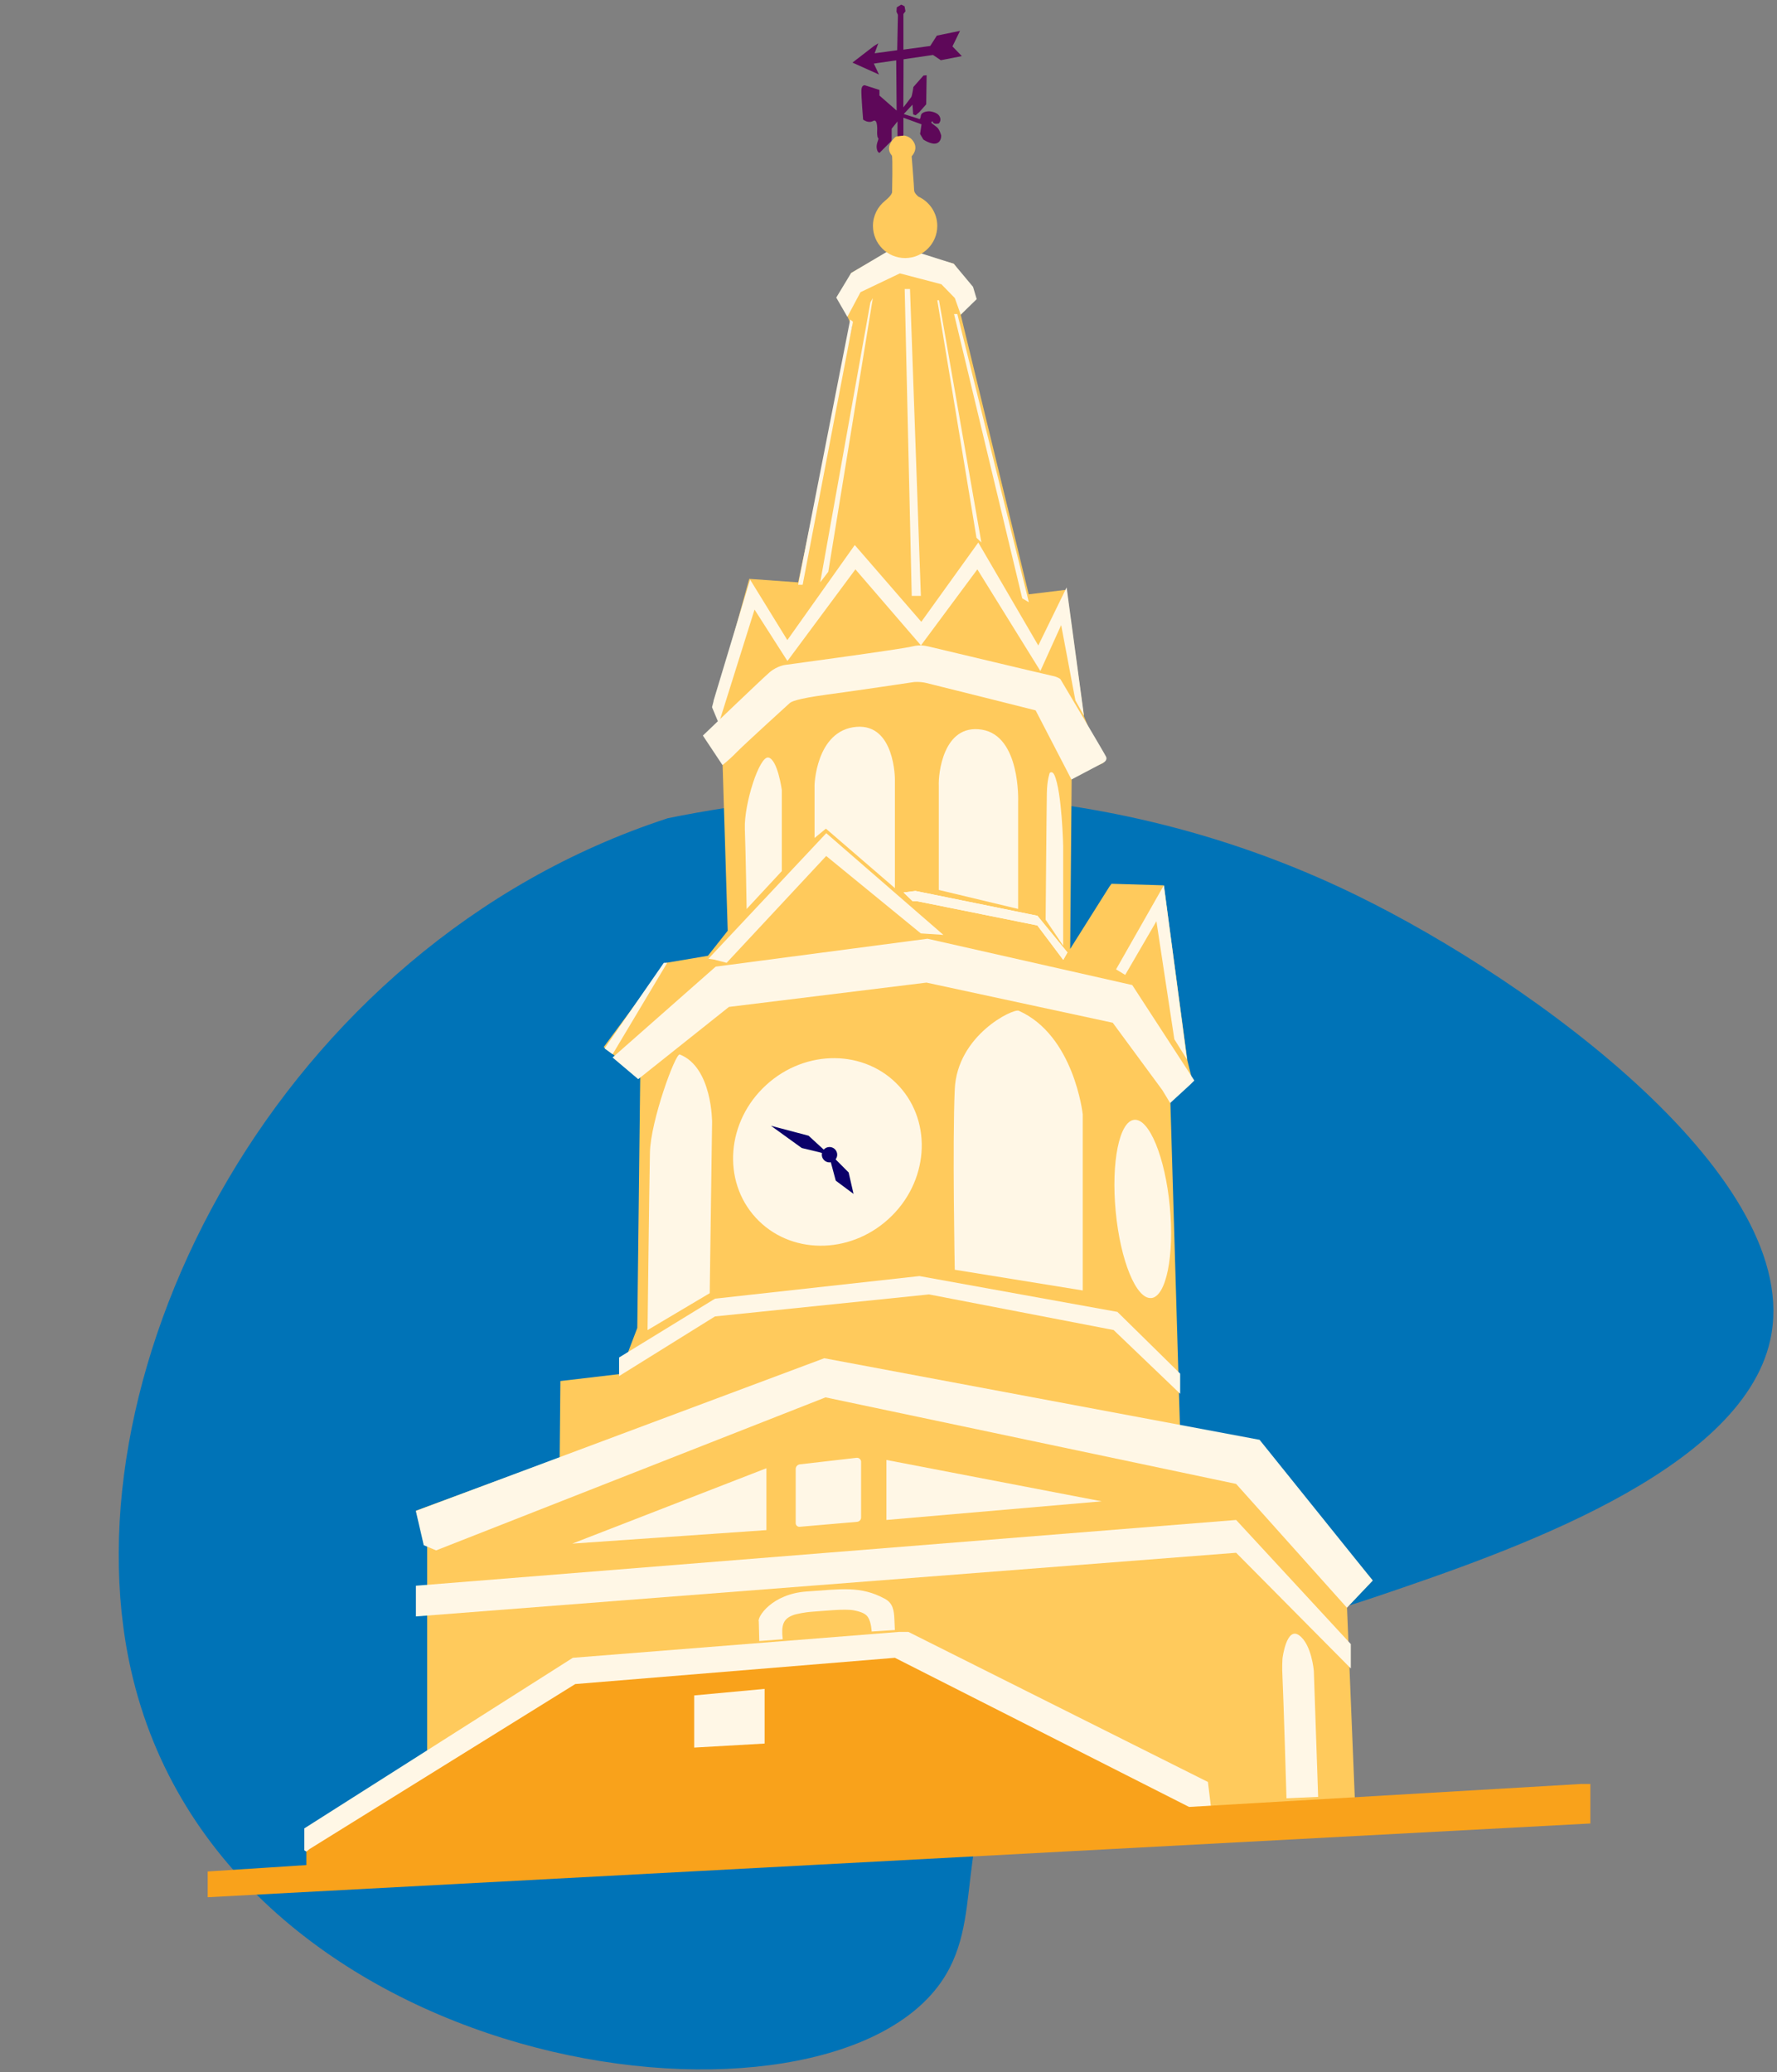
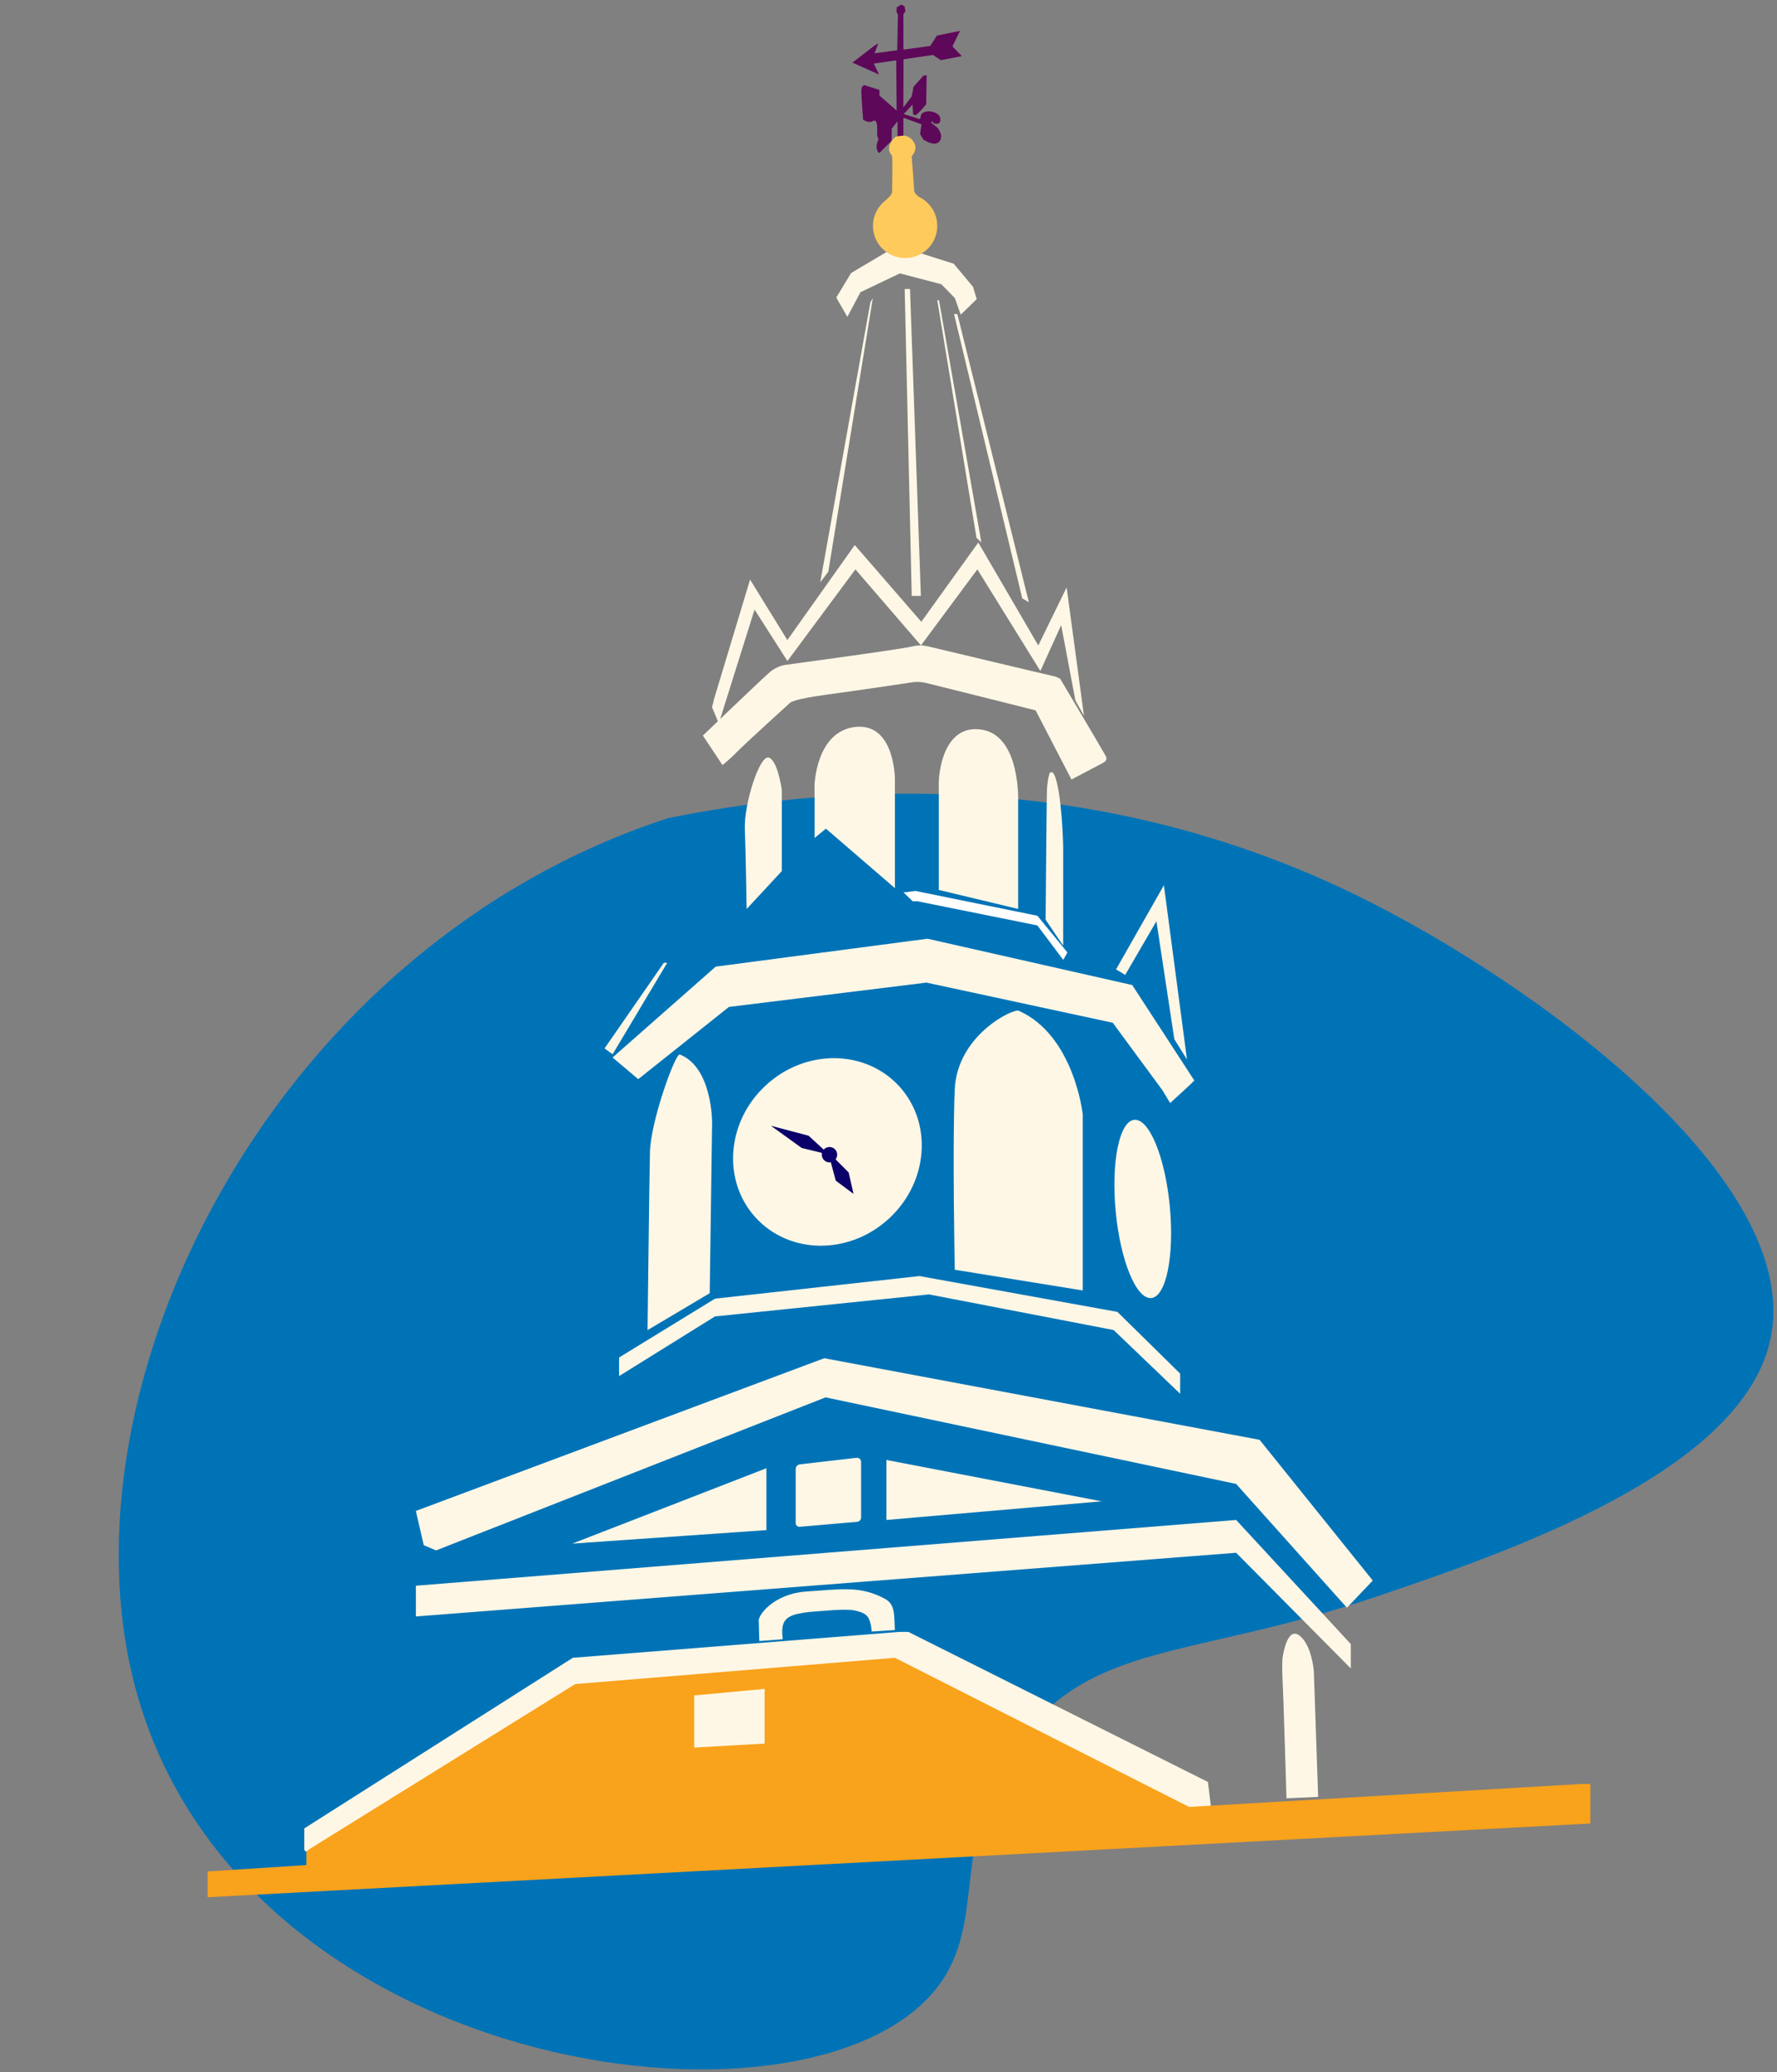
<svg xmlns="http://www.w3.org/2000/svg" id="Layer_1" data-name="Layer 1" viewBox="0 0 247 288">
  <rect x="0" y="0" width="247" height="288" fill="#808080" stroke="none" />
  <defs>
    <style>
      .cls-1 {
        clip-path: url(#clippath);
      }

      .cls-2 {
        fill: none;
      }

      .cls-2, .cls-3, .cls-4, .cls-5, .cls-6, .cls-7, .cls-8, .cls-9 {
        stroke-width: 0px;
      }

      .cls-3 {
        fill: #f9a21b;
      }

      .cls-4 {
        fill: #5e0859;
      }

      .cls-5 {
        fill: #0b006a;
      }

      .cls-6 {
        fill: #0073B7;
      }

      .cls-7 {
        fill: #ffca5c;
      }

      .cls-8 {
        fill: #fff;
      }

      .cls-9 {
        fill: #fff7e6;
      }
    </style>
    <clipPath id="clippath">
      <rect class="cls-2" x="16.5" y=".64" width="230" height="287" />
    </clipPath>
  </defs>
  <g class="cls-1">
    <g>
      <path class="cls-6" d="m92.74,113.76c-54.11,17.68-83.86,76.72-74.55,118.29,12.63,56.38,94.13,67.41,112.09,44.18,7.2-9.31,1.41-20.53,11.14-33.94,10.37-14.28,24.28-11.65,50.12-20.44,17.86-6.07,50.44-17.15,54.52-35.58,4.93-22.24-32.83-49.78-57.53-61.84-38.5-18.79-75.62-14.77-95.8-10.68Z" />
-       <path class="cls-7" d="m190.8,219.68l-14.23-17.21c-2.15-.64-4.17-1.84-6.01-3.11l-6.55-1.12-1.34-45.41,2.48-2.99.43-.27-.54-2.18-3.27-24.33-7.27-.22-.29.39-5.46,8.67.21-23.76,1.94-1.03,2.46-1.06-2.71-6.51-2.4-17.57-5.26.64-9.45-38.85,2.04-2.26-.54-1.41-2.47-3.43-4.29-1.18v-.05c-.13-.02-.27-.04-.42-.09,0,0,0,0,0-.01-.11-.03-.22-.07-.33-.13-1.32-.62-.55-2.58.72-2.55.19-.18.32-.38.35-.64-.11-.54-.26-1.07-.42-1.6-.07-.21-.19-1.11-.51-1.23-.96-.36-1.11-1.41-.74-2.1-.4.07-1.15-.03-1.51.18-.44.25-.87.24-1.21.07-.19.28-.36.59-.54.83-.54.72-.76,1.15-.54,2.08.14.61.41,1.19.62,1.78.18.23.29.47.36.72.45.59.44,1.56-.33,2.06-.14.1-.29.19-.43.27-.08.05-.17.08-.25.11l-4.78,2.76-1.72,3.43,1.82,4.02-7.48,35.56-6.8-.49-4.54,16.43.84,9.43.71,23.05-2.75,3.48-5.85.99-8.64,11.7,5.08,3.96-.41,35.08-2.44,6.41-8.25.97-.1,10.65-19.97,7.37,1.12,4.43.43-.04v38.7l1.15,2.08,112.08-2.08,15.72-2.99-1.09-26.65,3.59-3.78h0Z" />
      <path class="cls-9" d="m79.54,214.56l26.99-10.48v8.6l-26.99,1.88Z" />
      <path class="cls-9" d="m123.21,202.92v8.35l29.92-2.59-29.92-5.75Z" />
      <path class="cls-9" d="m110.6,204.2v7.51c0,.3.26.54.56.51l7.98-.69c.31-.03.55-.29.55-.6v-7.74c0-.33-.29-.59-.62-.56l-7.89.91c-.33.04-.58.32-.58.64h0Z" />
      <path class="cls-9" d="m123.53,169.41c5.51-5.04,6.15-13.3,1.45-18.43-4.71-5.13-12.98-5.21-18.49-.16-5.51,5.04-6.15,13.3-1.45,18.43,4.71,5.14,12.98,5.21,18.49.16Z" />
      <path class="cls-9" d="m85.15,146.99l3.56,3.01,12.61-10.04,27.46-3.38,25.89,5.58,6.89,9.36,1.09,1.8,2.7-2.48.66-.65-8.63-13.27-28.46-6.44-29.44,3.88-14.32,12.62Z" />
      <path class="cls-9" d="m97.71,102.26l2.71,4.08s.85-.63,1.95-1.76,7.34-6.8,7.34-6.8c.23-.24.92-.64,5.23-1.23,4.54-.61,12.06-1.74,12.06-1.74,0,0,.79-.1,1.74.12.96.22,15.21,3.81,15.21,3.81l4.98,9.61,4.4-2.32s.67-.31.4-.87c-.27-.56-6.34-10.77-6.34-10.77,0,0-.37-.31-1.12-.45-.74-.15-17.2-4.08-17.2-4.08-.3-.05-1.1-.31-2.3,0-1.43.37-17.57,2.55-17.57,2.55,0,0-1.16.12-2.24,1.05-1.08.93-9.28,8.8-9.28,8.8h0Z" />
      <path class="cls-5" d="m114.42,160.29l-2.98-.72-4.28-3.09,5.23,1.38,2.55,2.34-.22.2-.7-.2" />
      <path class="cls-9" d="m43.63,258.02l-1.33-.83v-3.05l37.32-23.71,45.37-3.6h1.27l41.64,20.86.68,5.6-124,5.68-.96-.95Z" />
      <path class="cls-9" d="m99.19,97.44l-.22.86.94,2.26,4.97-15.83,4.57,7.15,9.45-12.74,9.11,10.57,7.84-10.57,8.76,14.13,2.89-6.38,1.98,10.48,1.19,2.12-2.41-17.84-3.94,8.07-8.34-14.31-7.92,11.02-9.25-10.67-9.37,13.21-5.18-8.41-5.09,16.88Z" />
      <path class="cls-3" d="m219.91,247.96l-54.63,3.2-40.89-20.73-44.43,3.65-36.93,22.93-.45.36v1.87l-13.71.89v3.58l192.19-10.25v-5.49h-1.13Z" />
-       <path class="cls-9" d="m118.18,44.4l-7.24,36.88h.63l6.99-36.55-.39-.33Z" />
      <path class="cls-9" d="m120.98,42.03l-6.97,38.91,1.12-1.46,6.19-38.04-.34.59Z" />
      <path class="cls-9" d="m125.75,40.17l.98,42.66h1.27l-1.51-42.66h-.73Z" />
      <path class="cls-9" d="m130.28,41.73l5.45,33.02.68.65-5.89-33.67h-.24Z" />
      <path class="cls-9" d="m132.61,43.65l9.48,39.52.92.54-9.94-40.06h-.46Z" />
      <path class="cls-9" d="m92.27,133.83l-8.24,11.9,1.12.81,7.59-12.71h-.47Z" />
-       <path class="cls-9" d="m99.38,133.41l1.62.42,13.84-14.85,13.15,10.76,3.14.21-16.28-14.14-16.38,17.45.92.14Z" />
      <path class="cls-9" d="m161.77,123.06l-6.64,11.68,1.27.77,4.34-7.46,2.49,16.4,1.76,2.82-3.21-24.21Z" />
      <path class="cls-9" d="m103.79,126.34l4.88-5.26v-11.28s-.57-4.18-1.84-4.5c-1.27-.32-3.42,6.47-3.3,9.89.13,3.42.25,11.16.25,11.16Z" />
      <path class="cls-9" d="m113.22,116.06v.42l1.58-1.3,9.59,8.27v-15.09s.03-7.76-5.34-7.33c-5.71.46-5.87,8.38-5.83,8.27v6.76h0Z" />
      <path class="cls-9" d="m130.49,123.7l11.03,2.64v-14.91s.36-9.15-5.05-10.01c-5.4-.86-6.06,6.23-5.98,7.78v14.51Z" />
      <path class="cls-9" d="m145.34,127.84l2.44,3.61v-13.85s-.17-7.53-1.22-9.87c-.29-.64-.65-.3-.65-.3,0,0-.37.94-.4,2.85-.04,1.91-.17,17.56-.17,17.56h0Z" />
      <path class="cls-9" d="m160.02,180.43c2.08-.2,3.23-5.9,2.58-12.75-.65-6.84-2.86-12.23-4.94-12.03-2.08.2-3.23,5.9-2.58,12.74.65,6.84,2.86,12.23,4.94,12.03Z" />
      <path class="cls-9" d="m57.81,224.68l114.01-8.85,15.94,16.08v-3.39l-15.94-17.25-114.01,9.14v4.28Z" />
      <path class="cls-9" d="m105.54,228.1l-.07-2.71c-.25-.62,1.83-3.86,6.69-4.18,4.79-.32,7.46-.81,10.84,1.02,1.09.59,1.27,1.56,1.32,2.88.05,1.32.07,1.46.07,1.46l-3.23.21s-.04-1.23-.49-1.96c-.32-.51-.91-.77-1.95-.98-1.26-.26-4.46.1-6.01.2-.52.03-2.11.27-2.61.52-1.21.49-1.54,1.35-1.3,3.29" />
      <path class="cls-9" d="m178.82,249.96l4.4-.2-.6-17.51s-.3-3.7-2.05-4.95c-1.75-1.25-2.3,3.18-2.3,3.18,0,0-.1,1.17,0,2.82.1,1.65.55,16.66.55,16.66h0Z" />
      <path class="cls-9" d="m86.04,191.28l13.34-8.3,29.75-3.06,25.66,4.95,9.25,8.86v-2.8l-8.72-8.58-27.52-4.98-28.41,3.14-13.34,8.18v2.6Z" />
      <path class="cls-8" d="m126.87,125.28h.68l16.64,3.35,3.6,4.79.58-1.03-4.17-5.1-16.95-3.45-1.66.21,1.29,1.24Z" />
      <path class="cls-9" d="m96.49,235.65v7.26l9.79-.56v-7.6l-9.79.91Z" />
      <path class="cls-9" d="m57.85,210.23l1.05,4.55,1.72.72,54.13-21.27,57.07,12.03,15.4,17.21,3.59-3.78-15.73-19.56-60.51-11.34-56.75,21.22" />
      <path class="cls-9" d="m116.24,41.36l2.06-3.41,6.39-3.79,7.88,2.5,2.68,3.21.51,1.71-2.22,2.16-.82-2.31-1.87-1.92-5.77-1.51-5.47,2.61-1.83,3.43-1.55-2.69Z" />
      <path class="cls-8" d="m126.06,20.61c.24,0,.43-.19.43-.43s-.19-.43-.43-.43-.43.19-.43.43.19.43.43.43Z" />
      <path class="cls-7" d="m127.67,27.34s-.62-.48-.61-.92c0-.44-.34-4.7-.34-4.7,0,0,1.07-1.04.13-2.21-.94-1.16-2.38-.48-2.38-.48,0,0-1.63,1.33-.5,2.59.14.16.03,5.09.03,5.09,0,0,.02.38-.96,1.18,0,0-.01.01-.02.02-1.02.82-1.68,2.07-1.68,3.49,0,2.47,2,4.47,4.47,4.47s4.47-2,4.47-4.47c0-1.8-1.07-3.35-2.6-4.06Z" />
      <path class="cls-4" d="m122.25,21.25l1.65-1.66.04-.22v-1.48l.81-1.01v2.06l.82-.09v-2.49l2.52.92-.2,1.34.45.77s1.14.78,1.85.53c.71-.25.63-1.11.63-1.11,0,0-.23-.87-.62-1.15-.38-.27-.75-.59-.75-.59,0,0,.09-.42.23-.08.13.34.79.18.79.18,0,0,.47-.38.12-1.01s-1.42-.69-1.42-.69c0,0-1.11-.02-1.18.64-.07.66-.32.39-.32.39l-2.05-.65,1.21-1.3.1,1.35.34.12.49-.41.98-1.11.06-4.04-.44.04-1.4,1.59s-.17,1.21-.3,1.41c-.13.2-1.1,1.43-1.1,1.43l.03-6.92-1.02.21.06,7.15-2.39-2.09v-.78l-2-.64s-.47-.13-.51.67c-.03.79.24,4.09.24,4.09,0,0,.72.58,1.4.19.68-.39.55,1.46.55,1.46,0,0-.03.8.14.92.17.12-.3.73-.2,1.4.1.67.38.64.38.64h0Z" />
      <path class="cls-4" d="m121.5,6.38l-3.01,2.32,3.69,1.66-.72-1.52,8.23-1.2,1.08.73,2.92-.57-1.3-1.35,1.05-2.16-3.22.66-.92,1.44-3.73.51V1.95l.29-.39-.13-.69-.46-.23-.62.38-.04.61.2.43-.1,4.92-3.14.43.51-1.39-.58.36Z" />
      <path class="cls-5" d="m115.3,161.57c.59,0,1.07-.48,1.07-1.07s-.48-1.07-1.07-1.07-1.07.48-1.07,1.07.48,1.07,1.07,1.07Z" />
      <path class="cls-5" d="m115.45,161.43l.72,2.68,2.47,1.84-.68-2.98-2.06-2.07-.44.54Z" />
-       <path class="cls-9" d="m126.87,125.28h.68l16.64,3.35,3.6,4.79.58-1.03-4.17-5.1-16.95-3.45-1.66.21,1.29,1.24Z" />
      <path class="cls-9" d="m132.71,176.49l17.79,2.88v-24.48s-1.19-10.97-8.9-14.4c-.76-.34-8.56,3.39-8.89,10.93-.34,7.54,0,25.07,0,25.07h0Z" />
      <path class="cls-9" d="m90.01,184.88l8.64-5.13.33-23.73s.05-7.66-4.49-9.45c-.6-.24-4.06,9.25-4.15,13.62-.1,4.37-.33,24.68-.33,24.68h0Z" />
    </g>
  </g>
</svg>